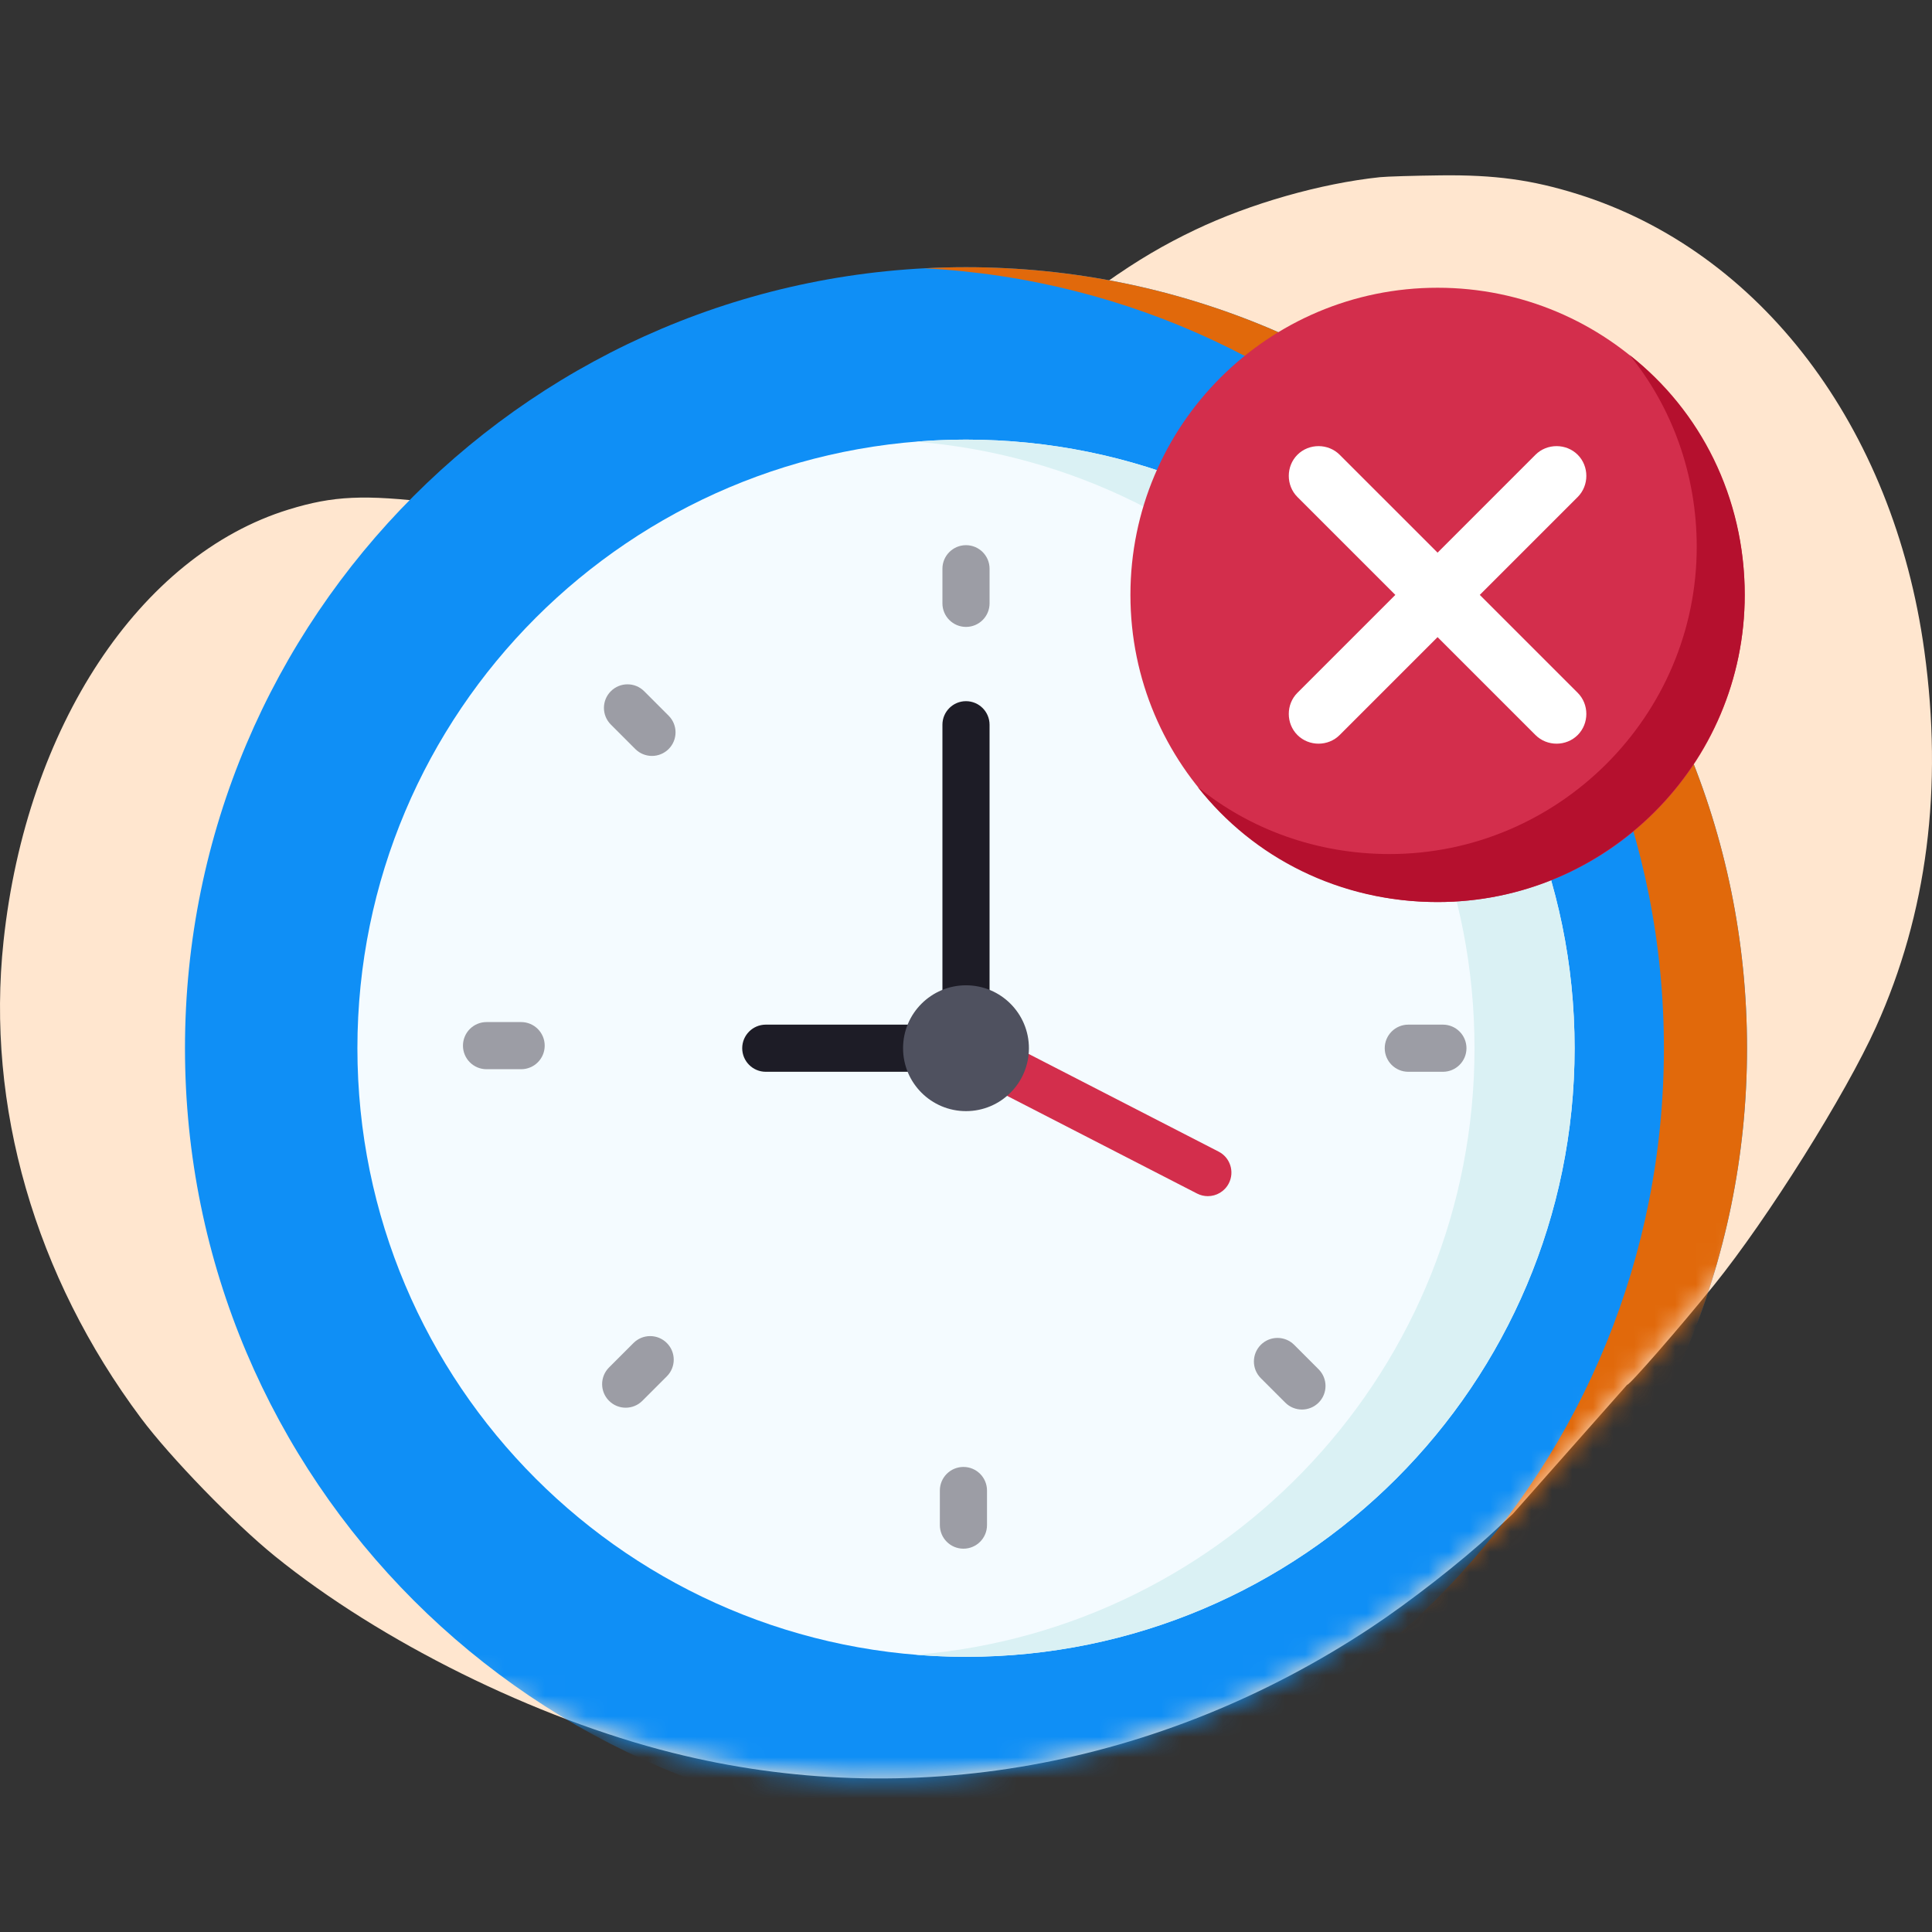
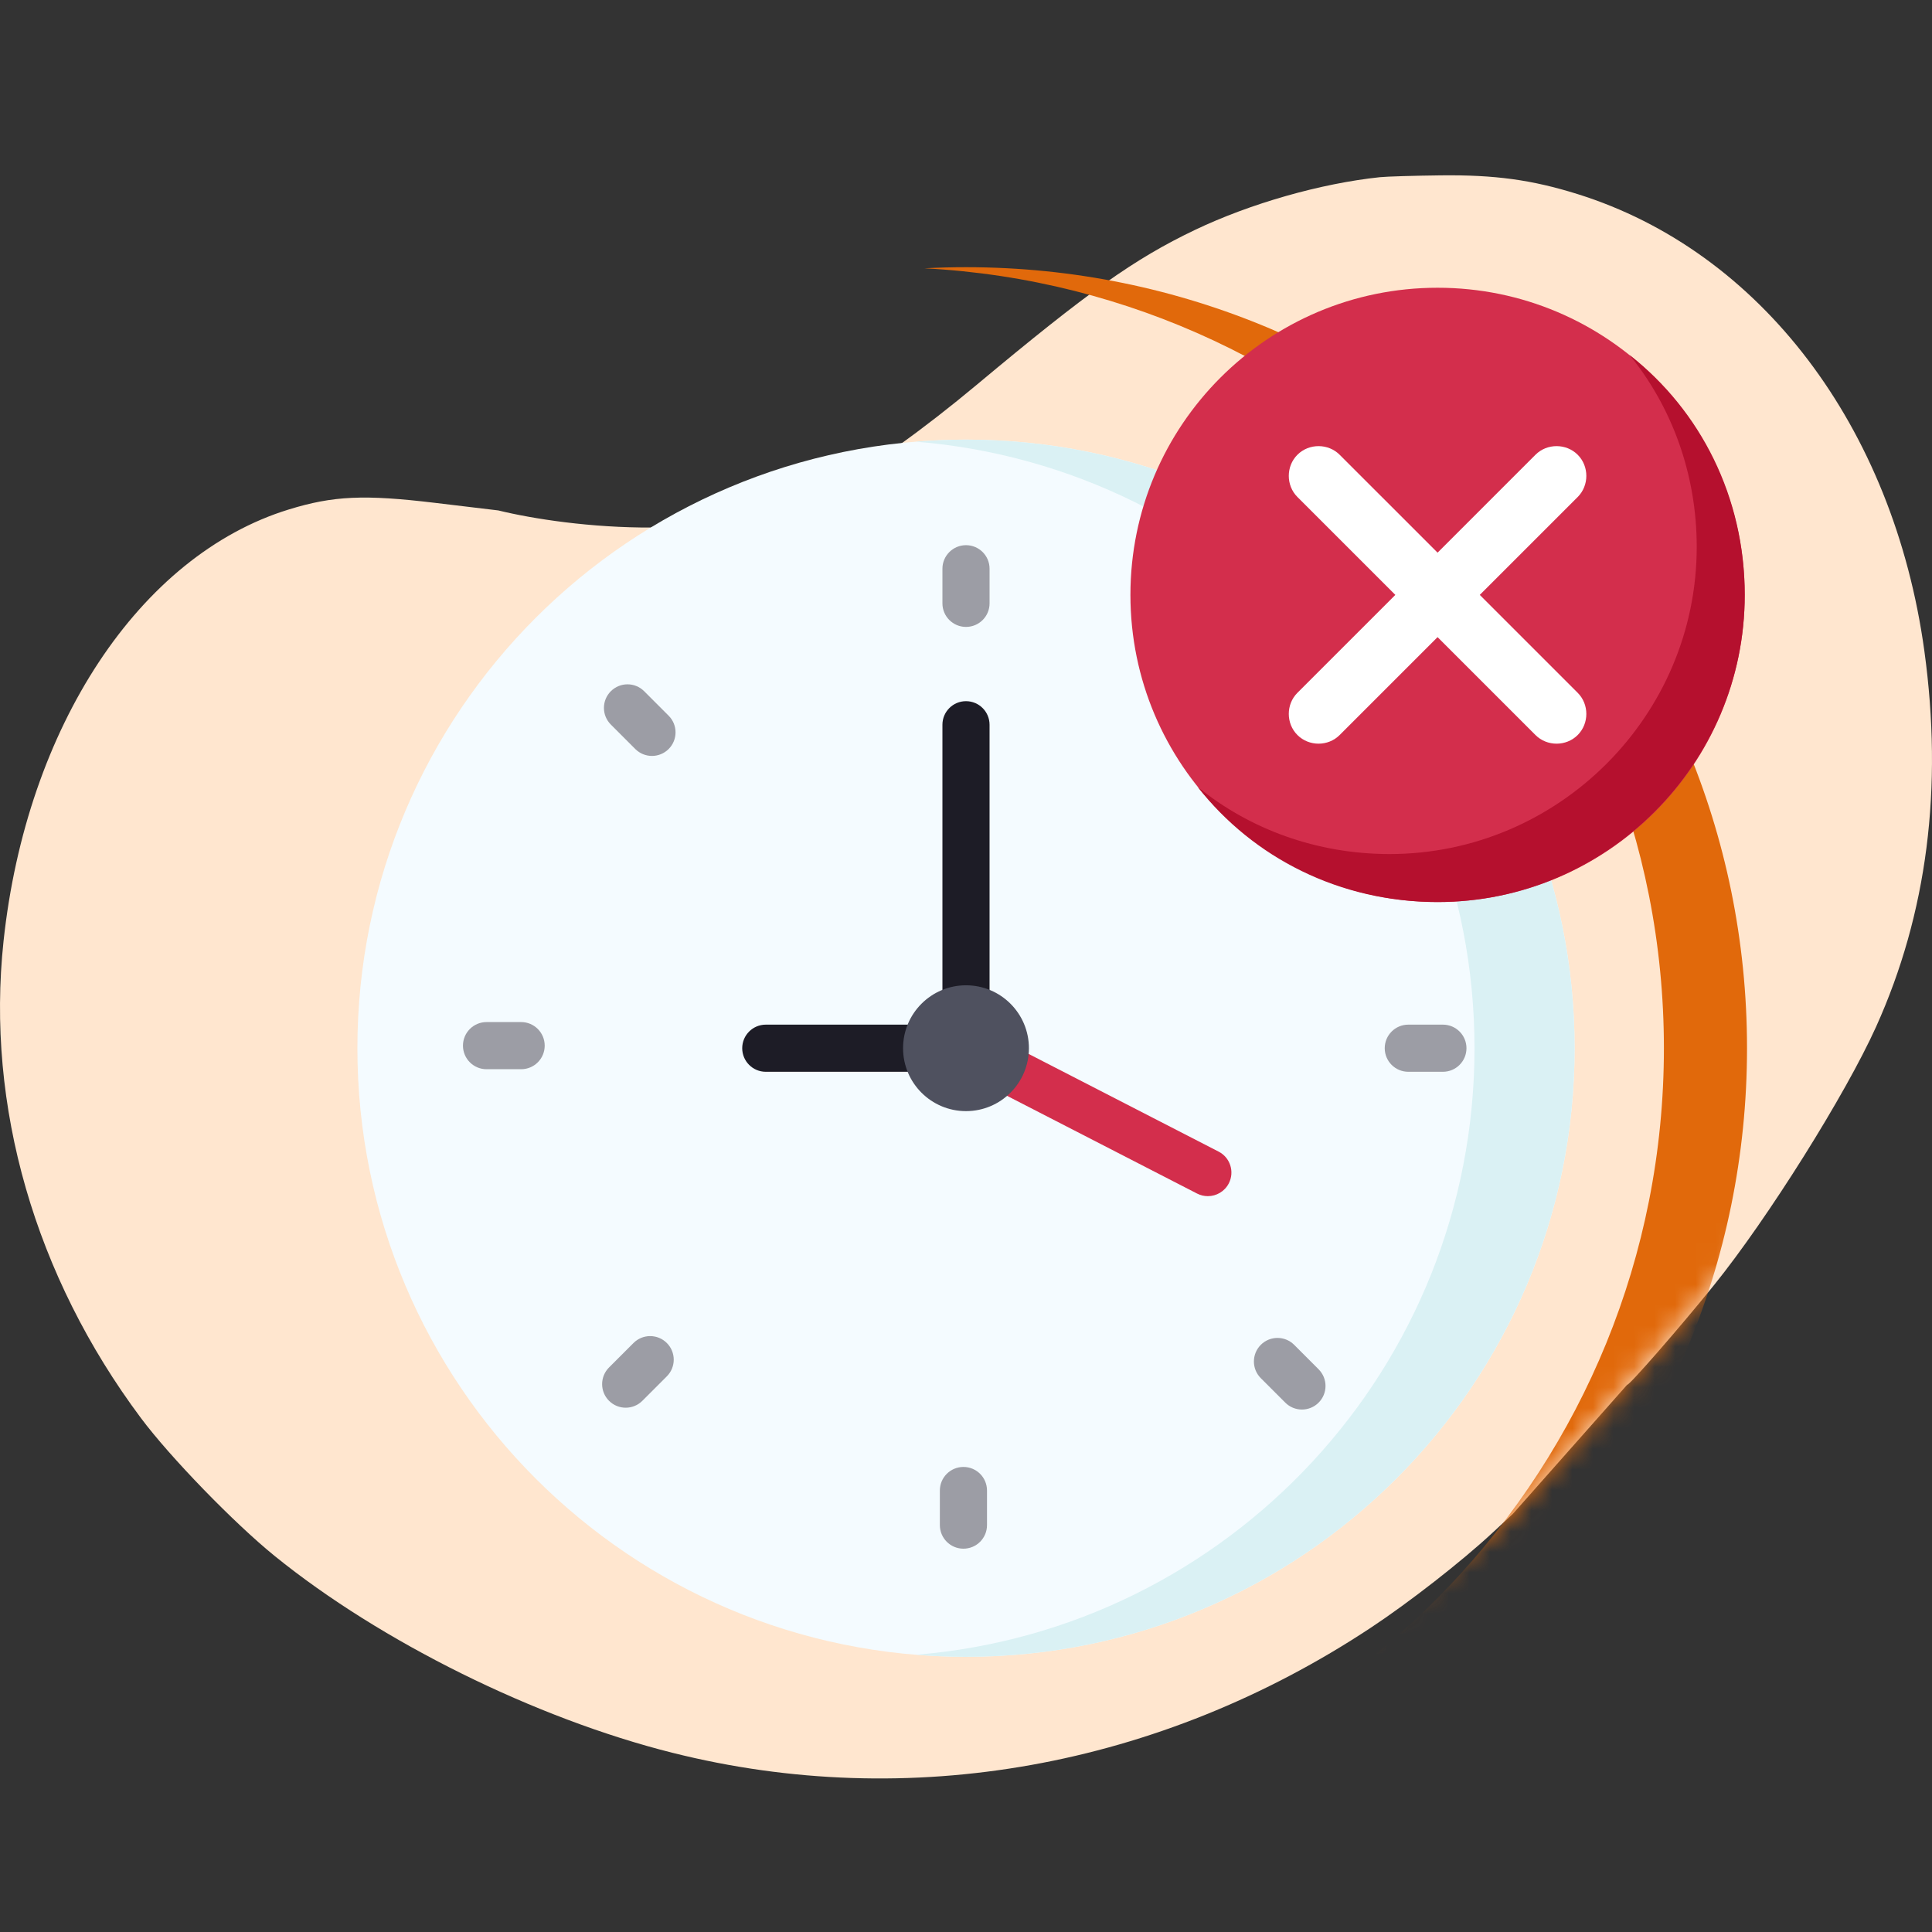
<svg xmlns="http://www.w3.org/2000/svg" width="94" height="94" viewBox="0 0 94 94" fill="none">
  <rect x="0" y="0" width="94" height="94" fill="#333333" stroke="none" />
  <path d="M58.135 11.189C60.824 9.904 64.264 8.923 67.138 8.621C67.462 8.587 68.796 8.547 70.102 8.532C72.735 8.502 74.537 8.749 76.758 9.444C85.65 12.227 92.125 20.754 93.627 31.662C94.547 38.344 93.765 44.446 91.282 49.952C89.795 53.25 86.014 59.279 83.397 62.523C81.741 64.576 79.239 67.445 79.167 67.374L73.613 73.65L72.605 74.586C71.106 75.978 68.565 77.96 66.692 79.198C56.409 85.996 44.239 88.175 32.714 85.28C26.047 83.606 18.516 79.879 13.368 75.708C11.386 74.102 8.282 70.902 6.86 68.998C1.695 62.083 -0.687 53.818 0.172 45.793C1.288 35.359 6.798 27.019 14.048 24.789C16.219 24.121 17.715 24.053 21.164 24.466L24.241 24.834C27.605 25.656 35.543 26.592 40.383 23.764C40.383 23.712 40.666 23.536 41.014 23.372C42.304 22.765 44.926 20.891 47.542 18.705C52.957 14.182 55.196 12.594 58.135 11.189Z" fill="#FFE6CF" />
  <mask id="mask0_3216_30000" style="mask-type:alpha" maskUnits="userSpaceOnUse" x="0" y="3" width="94" height="84">
    <path d="M54.725 7.362C57.414 6.077 60.853 5.096 63.727 4.794C64.051 4.76 65.385 4.72 66.692 4.705C69.325 4.676 74.537 8.749 76.758 9.444C85.65 12.227 92.125 20.755 93.627 31.662C94.547 38.344 93.765 44.446 91.282 49.952C89.795 53.251 86.014 59.279 83.397 62.523C81.741 64.576 79.239 67.445 79.167 67.374L73.613 73.65L72.605 74.586C71.106 75.978 68.565 77.96 66.692 79.198C56.409 85.997 44.239 88.175 32.714 85.28C26.047 83.606 18.516 79.879 13.368 75.709C11.386 74.102 8.282 70.903 6.86 68.998C1.695 62.083 -0.687 53.818 0.172 45.793C1.288 35.36 6.798 13.019 14.048 10.789C16.219 10.121 17.715 10.053 21.164 10.466L24.241 10.834C27.605 11.656 35.543 12.592 40.383 9.764C40.383 9.712 40.666 9.536 41.014 9.373C42.304 8.765 44.926 6.891 47.542 4.705C52.957 0.183 51.785 8.767 54.725 7.362Z" fill="#FFE6CF" />
  </mask>
  <g mask="url(#mask0_3216_30000)">
-     <path d="M47 89C67.987 89 85 71.987 85 51C85 30.013 67.987 13 47 13C26.013 13 9 30.013 9 51C9 71.987 26.013 89 47 89Z" fill="#0f8ff6" />
    <path d="M47 13C46.321 13 45.647 13.019 44.977 13.054C65.024 14.105 80.956 30.692 80.956 51C80.956 71.308 65.024 87.895 44.977 88.946C45.647 88.981 46.321 89 47 89C67.986 89 85 71.987 85 51C85 30.013 67.986 13 47 13V13Z" fill="#E1690B" />
    <path d="M47 80.611C63.354 80.611 76.611 67.354 76.611 51C76.611 34.646 63.354 21.389 47 21.389C30.646 21.389 17.389 34.646 17.389 51C17.389 67.354 30.646 80.611 47 80.611Z" fill="#F4FBFF" />
    <path d="M47 21.389C46.179 21.389 45.368 21.424 44.565 21.489C59.779 22.727 71.741 35.466 71.741 51C71.741 66.534 59.779 79.272 44.565 80.511C45.368 80.577 46.179 80.612 47 80.612C63.353 80.612 76.611 67.354 76.611 51C76.611 34.646 63.353 21.389 47 21.389V21.389Z" fill="#DAF1F4" />
    <path d="M47 30.502C46.367 30.502 45.853 29.989 45.853 29.355V27.672C45.853 27.039 46.367 26.525 47 26.525C47.634 26.525 48.147 27.039 48.147 27.672V29.355C48.147 29.989 47.634 30.502 47 30.502V30.502Z" fill="#9C9DA5" />
    <path d="M62.243 36.868C61.949 36.868 61.656 36.756 61.432 36.532C60.984 36.084 60.984 35.358 61.432 34.91L62.622 33.72C63.07 33.272 63.796 33.272 64.244 33.72C64.692 34.168 64.692 34.894 64.244 35.342L63.053 36.532C62.83 36.756 62.536 36.868 62.243 36.868Z" fill="#1D1C26" />
    <path d="M70.203 52.147H68.52C67.886 52.147 67.373 51.633 67.373 51C67.373 50.367 67.886 49.853 68.52 49.853H70.203C70.837 49.853 71.35 50.367 71.35 51C71.35 51.633 70.837 52.147 70.203 52.147Z" fill="#9C9DA5" />
    <path d="M63.345 68.58C63.051 68.58 62.758 68.468 62.534 68.244L61.344 67.054C60.896 66.606 60.896 65.88 61.344 65.431C61.792 64.984 62.518 64.984 62.966 65.431L64.156 66.622C64.604 67.07 64.604 67.796 64.156 68.244C63.932 68.468 63.638 68.58 63.345 68.58V68.58Z" fill="#9C9DA5" />
-     <path d="M46.875 75.35C46.242 75.35 45.728 74.837 45.728 74.203V72.52C45.728 71.886 46.242 71.373 46.875 71.373C47.509 71.373 48.022 71.886 48.022 72.52V74.203C48.022 74.837 47.509 75.35 46.875 75.35V75.35Z" fill="#9C9DA5" />
+     <path d="M46.875 75.35C46.242 75.35 45.728 74.837 45.728 74.203V72.52C45.728 71.886 46.242 71.373 46.875 71.373C47.509 71.373 48.022 71.886 48.022 72.52V74.203C48.022 74.837 47.509 75.35 46.875 75.35Z" fill="#9C9DA5" />
    <path d="M30.443 68.491C30.149 68.491 29.856 68.379 29.632 68.155C29.184 67.707 29.184 66.981 29.632 66.533L30.822 65.343C31.27 64.895 31.996 64.895 32.444 65.343C32.892 65.791 32.892 66.517 32.444 66.965L31.254 68.155C31.03 68.379 30.736 68.491 30.443 68.491V68.491Z" fill="#9C9DA5" />
    <path d="M25.355 52.022H23.672C23.039 52.022 22.525 51.509 22.525 50.875C22.525 50.242 23.039 49.728 23.672 49.728H25.355C25.989 49.728 26.502 50.242 26.502 50.875C26.503 51.509 25.989 52.022 25.355 52.022Z" fill="#9C9DA5" />
    <path d="M31.721 36.779C31.427 36.779 31.134 36.667 30.91 36.444L29.72 35.253C29.272 34.805 29.272 34.079 29.72 33.631C30.168 33.184 30.894 33.183 31.342 33.631L32.532 34.822C32.98 35.269 32.98 35.995 32.532 36.444C32.308 36.667 32.014 36.779 31.721 36.779Z" fill="#9C9DA5" />
    <path d="M47 52.147H37.259C36.626 52.147 36.112 51.633 36.112 51C36.112 50.367 36.626 49.853 37.259 49.853H45.853V35.262C45.853 34.629 46.366 34.115 46.999 34.115C47.633 34.115 48.146 34.629 48.146 35.262V51C48.146 51.633 47.633 52.147 47 52.147Z" fill="#1D1C26" />
    <path d="M58.766 58.198C58.589 58.198 58.41 58.157 58.242 58.071L46.475 52.02C45.912 51.73 45.69 51.039 45.98 50.475C46.269 49.912 46.961 49.69 47.524 49.98L59.291 56.031C59.855 56.32 60.076 57.012 59.787 57.575C59.583 57.971 59.182 58.198 58.766 58.198V58.198Z" fill="#D32E4C" />
    <path d="M47 54.061C48.69 54.061 50.061 52.691 50.061 51C50.061 49.309 48.69 47.939 47 47.939C45.309 47.939 43.938 49.309 43.938 51C43.938 52.691 45.309 54.061 47 54.061Z" fill="#4F515F" />
    <path d="M69.944 43.888C78.198 43.888 84.888 37.197 84.888 28.944C84.888 20.691 78.198 14 69.944 14C61.691 14 55 20.691 55 28.944C55 37.197 61.691 43.888 69.944 43.888Z" fill="#D32E4C" />
    <path d="M84.888 28.944C84.888 37.163 78.163 43.888 69.944 43.888C65.18 43.888 60.977 41.74 58.269 38.284C60.79 40.339 64.059 41.553 67.609 41.553C75.828 41.553 82.553 34.828 82.553 26.609C82.553 23.06 81.338 19.791 79.284 17.269C82.74 19.978 84.888 24.181 84.888 28.944Z" fill="#B5102E" />
    <path d="M76.762 35.762C76.201 36.323 75.267 36.323 74.707 35.762L69.944 30.999L65.18 35.762C64.62 36.323 63.686 36.323 63.125 35.762C62.565 35.202 62.565 34.268 63.125 33.708L67.889 28.944L63.125 24.181C62.565 23.62 62.565 22.686 63.125 22.126C63.686 21.566 64.62 21.566 65.18 22.126L69.944 26.889L74.707 22.126C75.267 21.566 76.201 21.566 76.762 22.126C77.322 22.686 77.322 23.62 76.762 24.181L71.998 28.944L76.762 33.708C77.322 34.268 77.322 35.202 76.762 35.762Z" fill="white" />
  </g>
</svg>